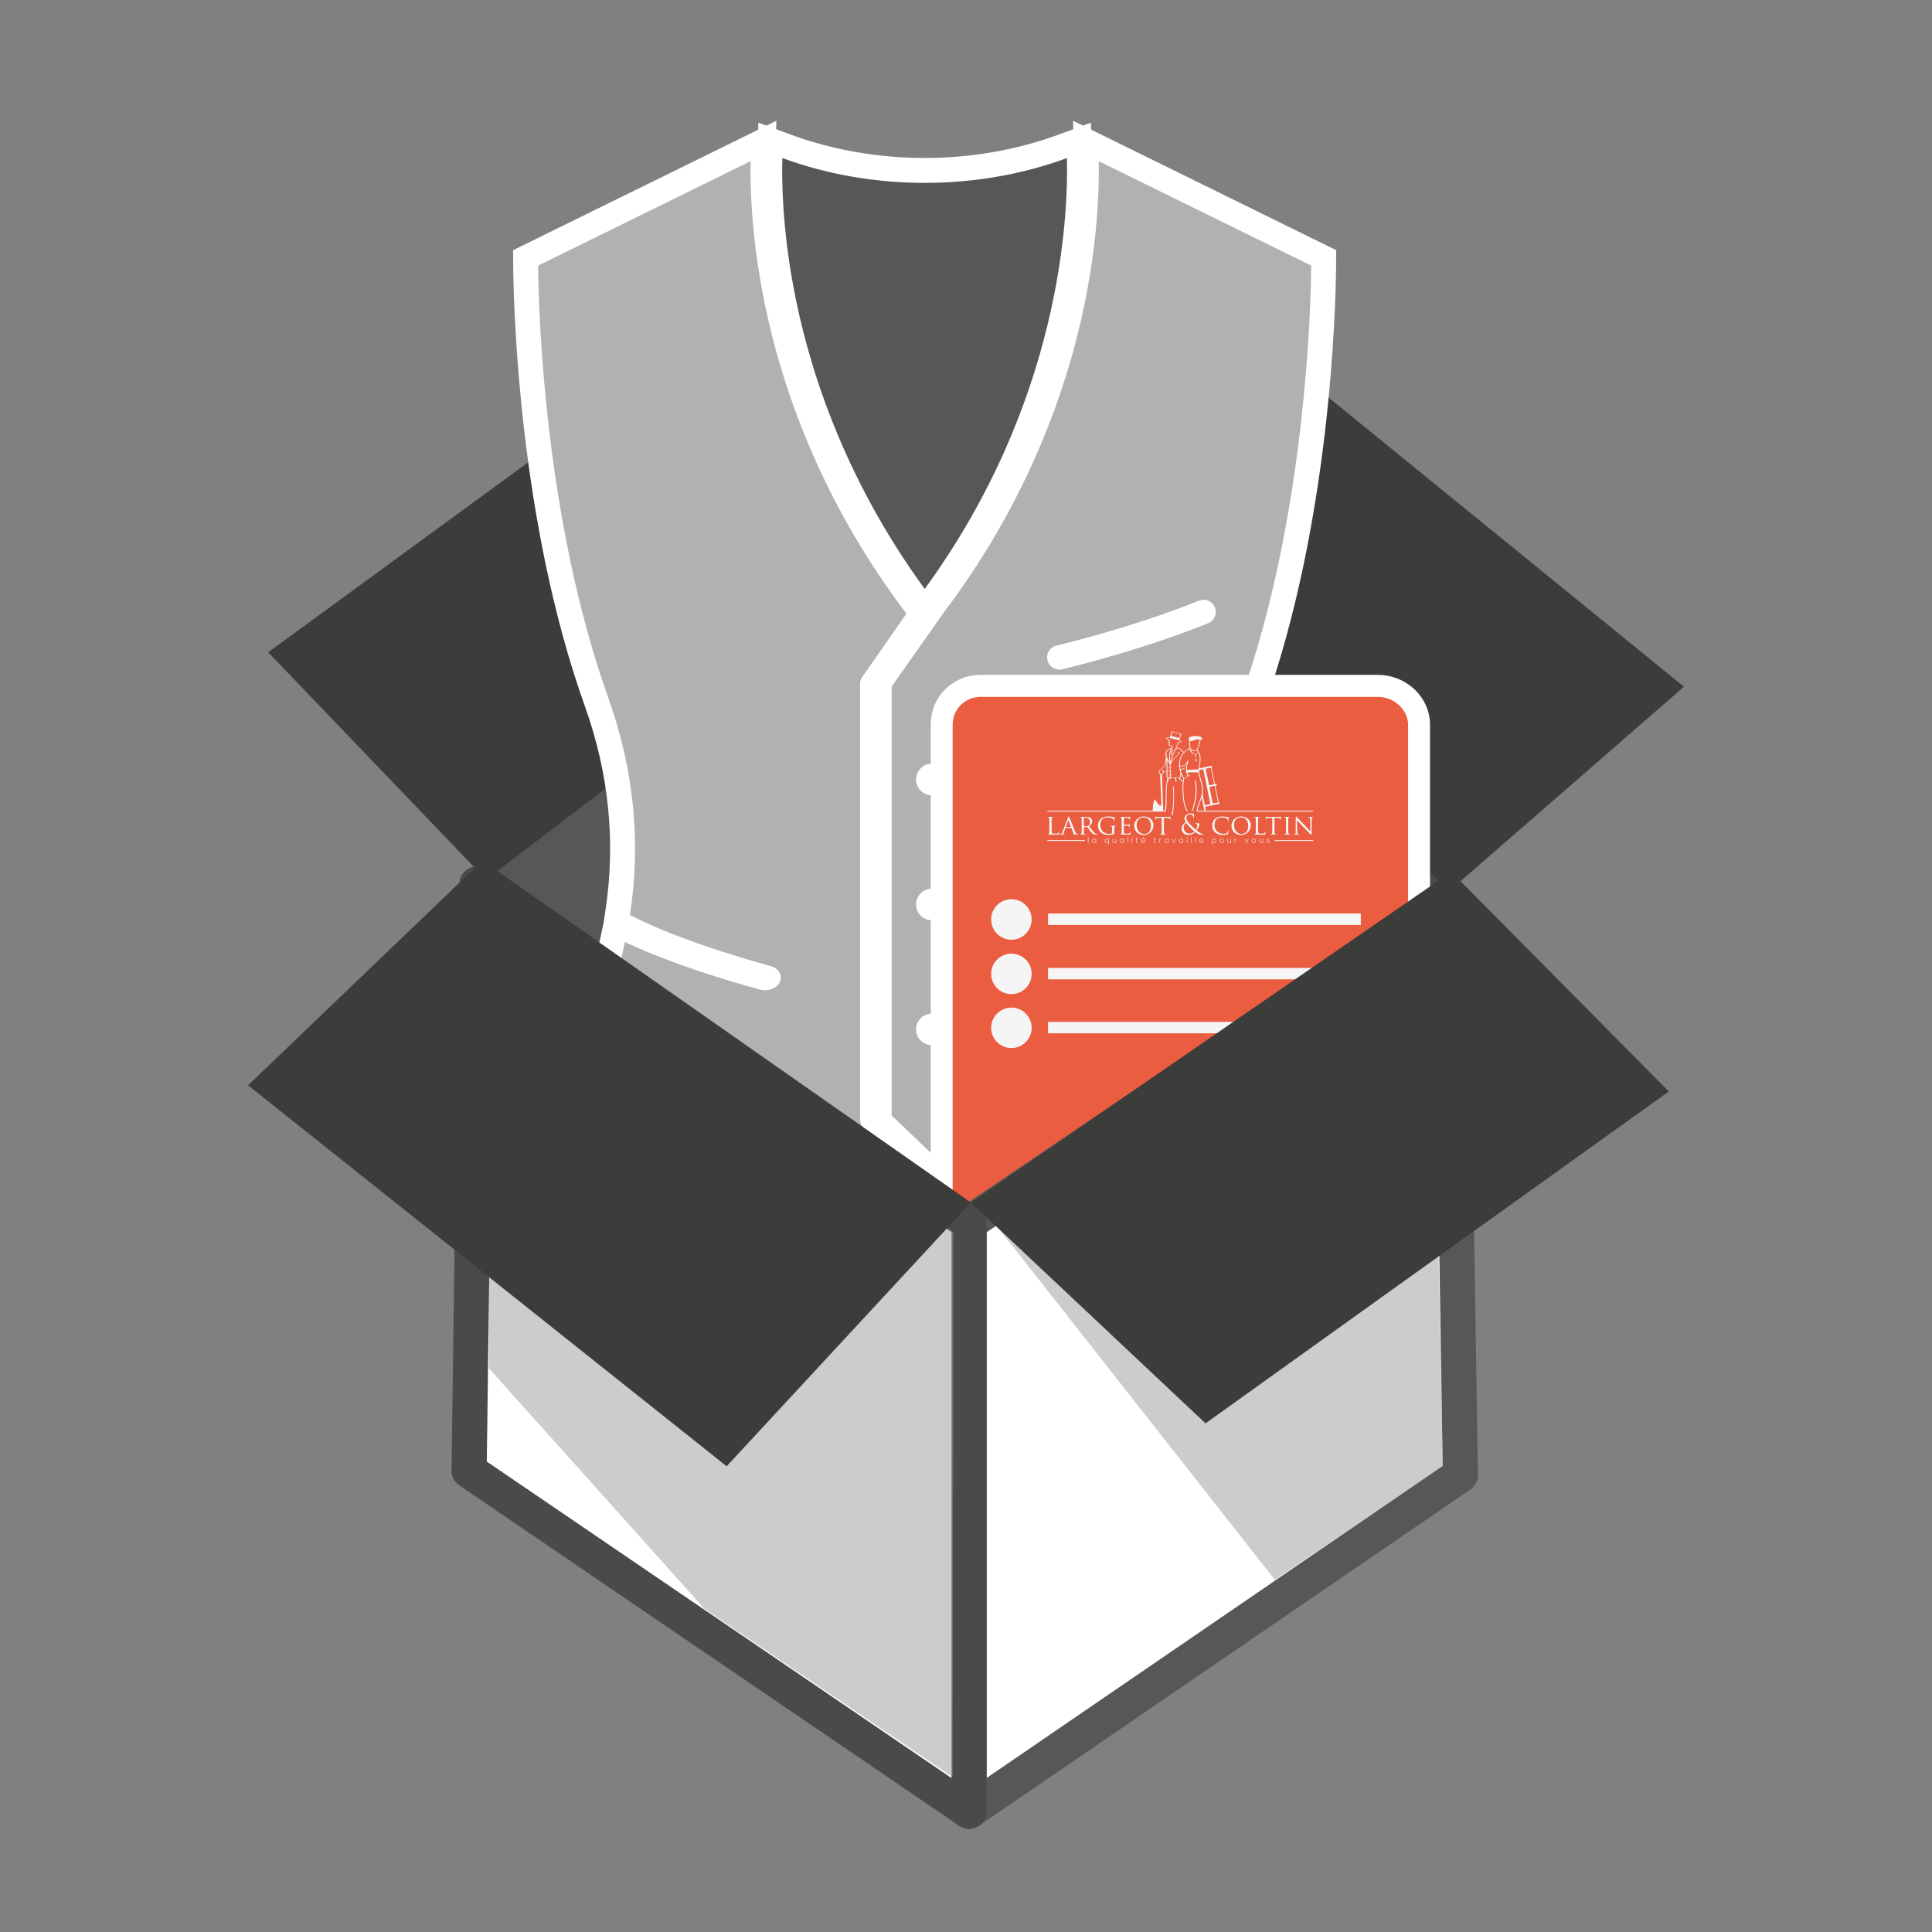
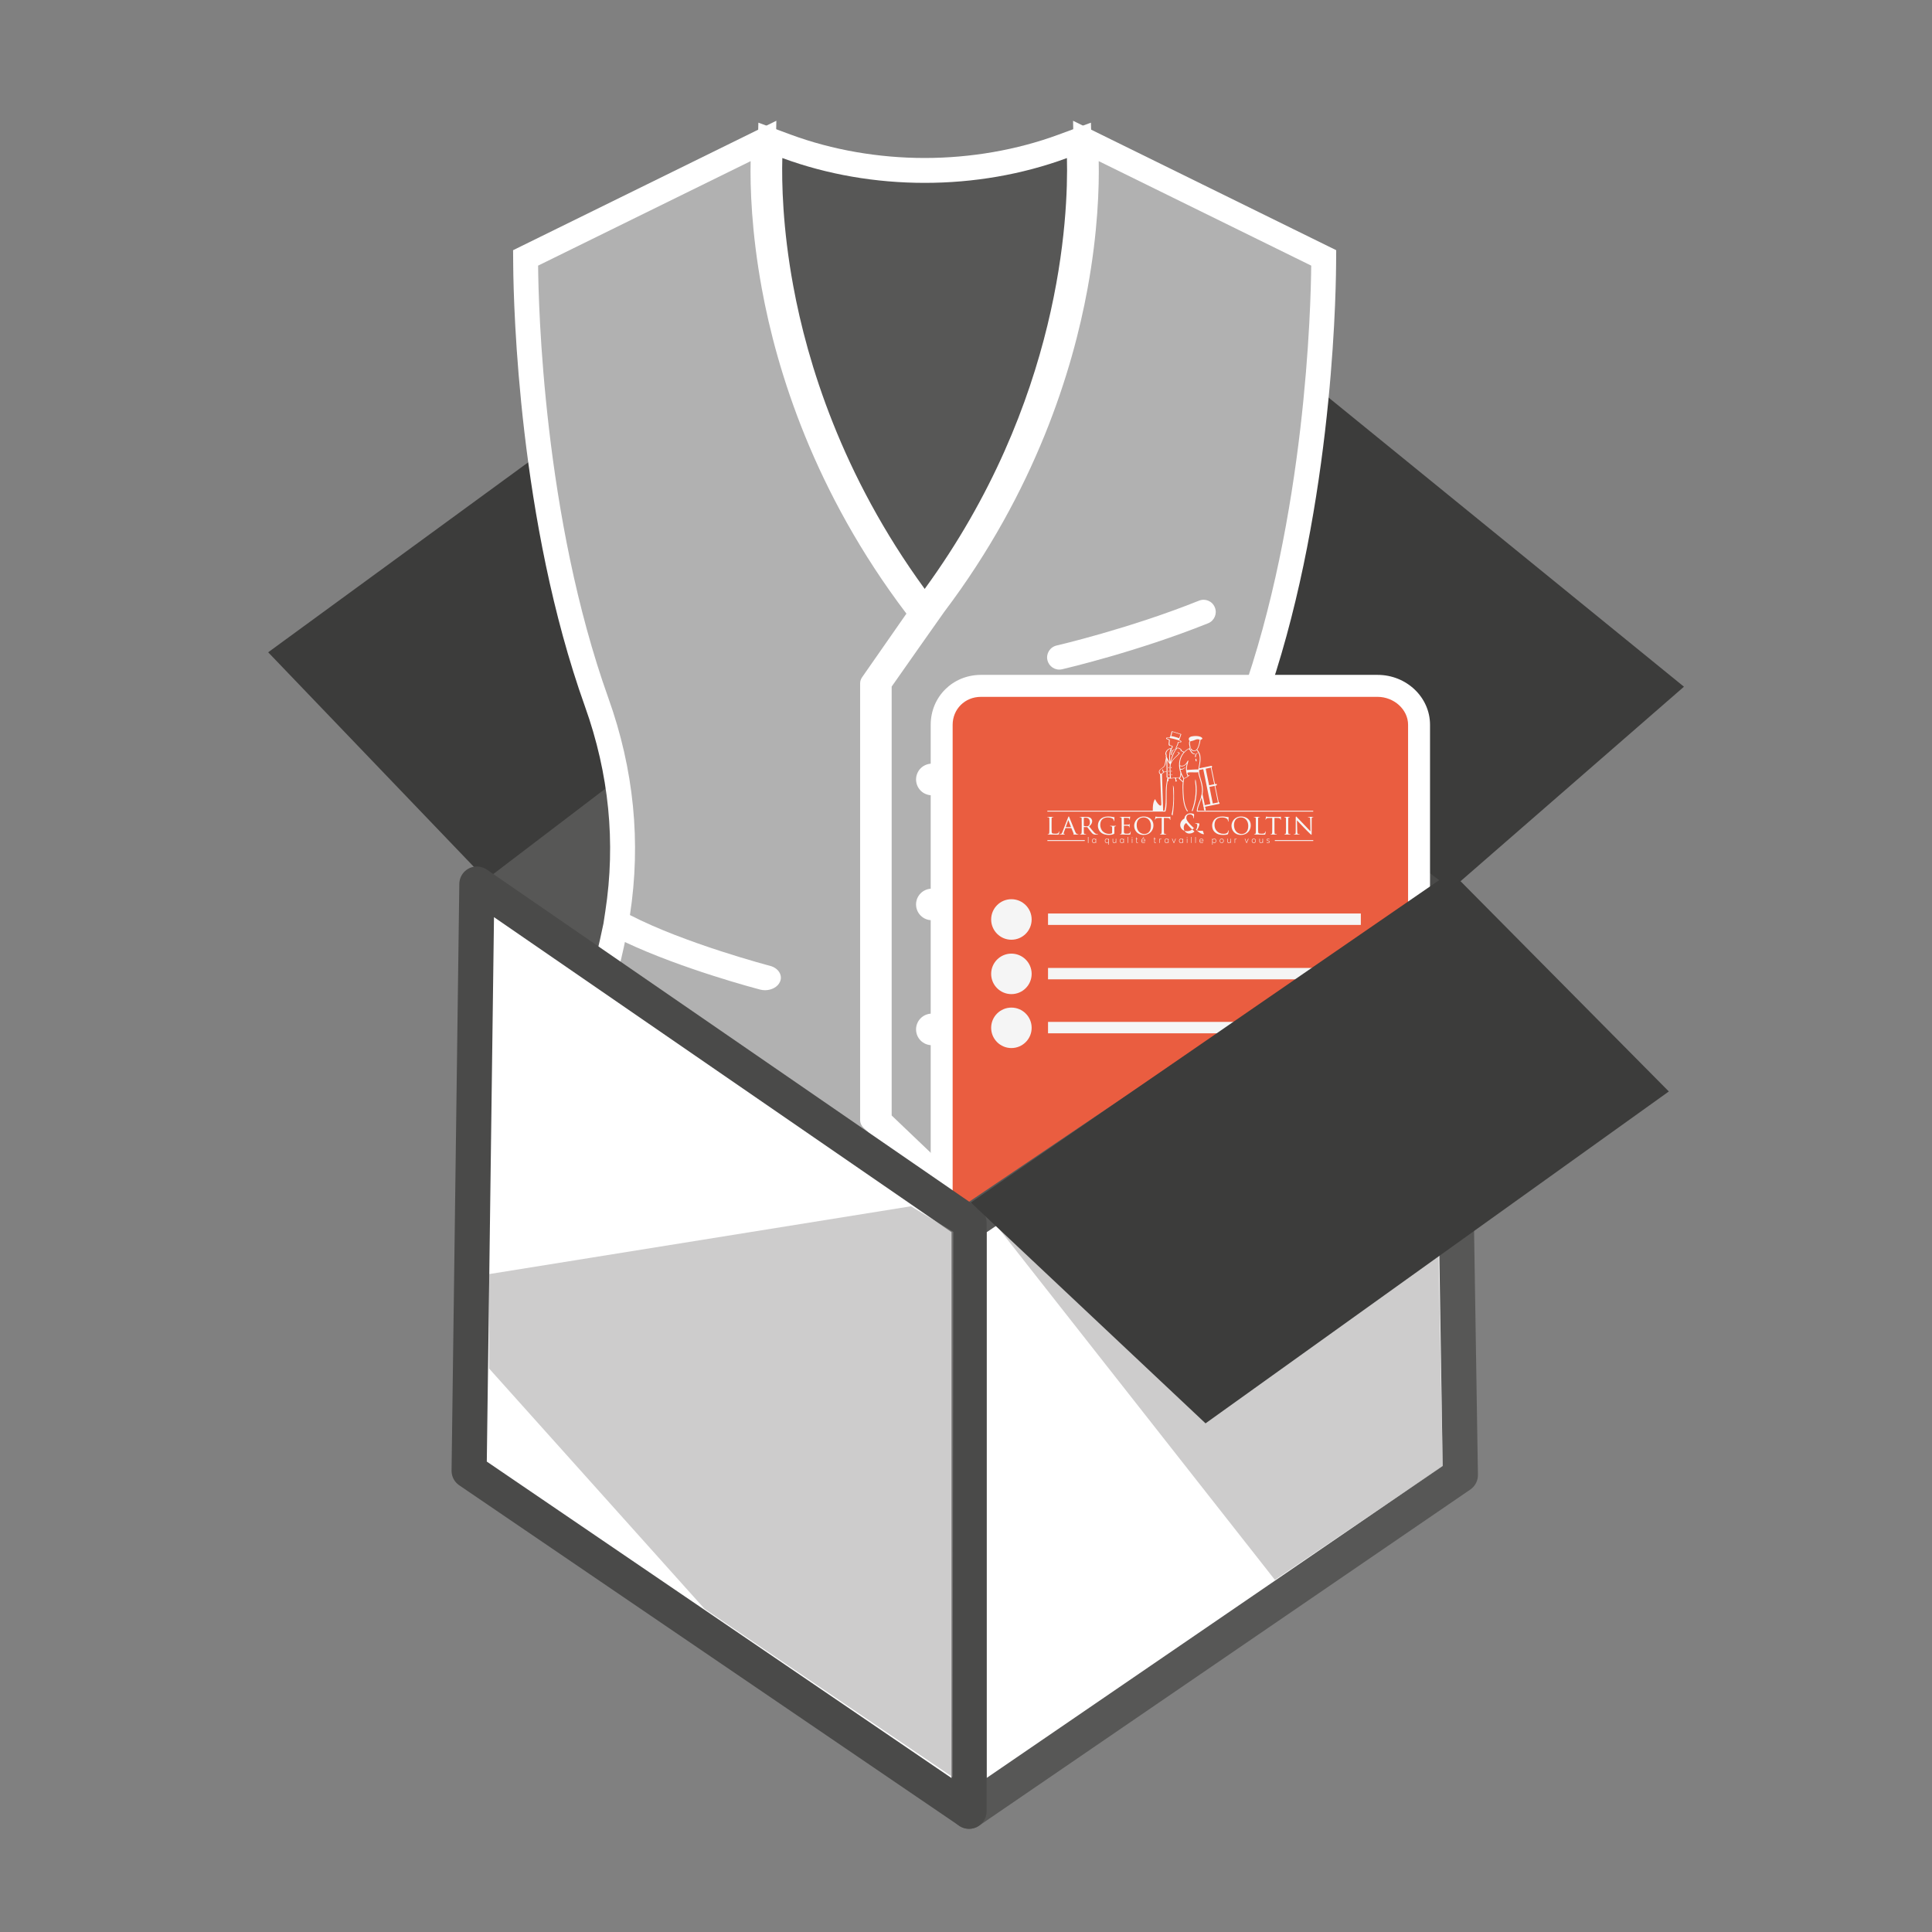
<svg xmlns="http://www.w3.org/2000/svg" version="1.1" id="Calque_1" x="0px" y="0px" width="400px" height="400px" viewBox="0 0 400 400" enable-background="new 0 0 400 400" xml:space="preserve">
  <rect x="0" y="0" width="400" height="400" fill="#808080" stroke="none" />
  <g>
    <g>
      <polygon fill="#575756" points="198.278,107.254 193.834,106.941 100.144,165.391 100.47,190.742 199.514,262.681     199.514,107.339   " />
      <polygon fill="#4A4A49" points="213.017,108.283 199.514,107.339 199.514,262.681 200.082,263.1 299.572,188.584 300.907,179.22       " />
      <polygon fill="#3C3C3B" points="100.633,182.103 55.524,135.048 158.139,60.085 198.733,107.374   " />
      <polygon fill="#3C3C3B" points="198.733,107.374 300.467,184.119 348.644,142.176 250.501,62.321   " />
    </g>
    <g>
      <path fill="#FFFFFF" d="M187.289,124.959c-17.897-24.521-25.167-48.779-28.121-64.81c-2.343-12.708-2.478-22.726-2.343-27.567    l0.191-7.185l6.737,2.488c8.555,3.156,18.132,4.824,27.688,4.824c9.556,0,19.125-1.668,27.673-4.82l6.751-2.492l0.185,7.199    c0.284,11.486-1.065,52.095-30.442,92.362l-4.16,5.708L187.289,124.959z" />
      <path fill="#575756" d="M220.897,32.725c0.305,12.125-1.271,50.568-29.448,89.203c-17.223-23.605-24.315-46.948-27.212-62.709    c-2.222-12.033-2.399-21.497-2.265-26.502C180.559,39.575,202.318,39.575,220.897,32.725z" />
      <g>
        <path fill="#FFFFFF" d="M114.641,236.37l9.584-41.858l0.717-3.314l0.383-2.528c2.187-14.205,0.767-28.468-4.21-42.39     c-13.709-38.309-14.781-82.723-14.859-91.242l-0.028-3.237L160.737,25l-0.177,8.47c-0.106,5.409,0.191,14.206,2.243,25.401     c2.953,16.165,10.379,40.566,28.965,65.066l2.265,2.981l-10.806,15.505v88.188l11.438,10.741l-25.331,24.358L114.641,236.37z" />
        <path fill="#B1B1B1" d="M178.081,231.891v-90.418c0-0.434,0.135-0.859,0.397-1.242l9.187-13.184     c-19.147-25.238-26.857-50.435-29.931-67.246c-2.166-11.82-2.435-21.106-2.322-26.438L111.41,54.995     c0.071,8.349,1.107,51.975,14.554,89.552c5.282,14.76,6.773,29.831,4.458,44.903c11.366,5.878,28.816,10.465,29.001,10.515     c1.711,0.447,2.655,1.909,2.08,3.266c-0.447,1.086-1.732,1.781-3.109,1.781c-0.333,0-0.674-0.042-1.015-0.127     c-0.731-0.192-16.13-4.246-28-9.848c-0.085,0.398-0.156,0.788-0.249,1.186l-8.59,37.471l47.928,25.707l18.721-18.004     l-8.349-7.838C178.343,233.09,178.081,232.501,178.081,231.891z" />
        <path fill="#FFFFFF" d="M179.465,233.154v-92.633l0.93-1.335c3.167-4.508,10.564-15.044,10.976-15.59     c18.402-24.365,25.778-48.646,28.717-64.726c2.044-11.132,2.35-19.963,2.243-25.408l-0.163-8.456l54.48,26.793l-0.028,3.237     c-0.071,8.506-1.122,52.862-14.845,91.242c-4.984,13.922-6.404,28.185-4.224,42.39l0.405,2.592l0.816,3.784l9.478,41.325     l-54.68,29.335L179.465,233.154z" />
        <path fill="#B1B1B1" d="M253.498,195.037c-11.87,5.602-27.269,9.655-27.993,9.848c-0.333,0.085-0.688,0.127-1.022,0.127     c-1.37,0-2.648-0.695-3.11-1.781c-0.561-1.356,0.369-2.818,2.087-3.266c0.178-0.05,17.649-4.644,29.001-10.515     c-2.314-15.072-0.823-30.144,4.458-44.903c13.439-37.577,14.483-81.203,14.554-89.552l-43.995-21.632     c0.107,5.331-0.156,14.617-2.321,26.438c-3.067,16.741-10.713,41.787-29.683,66.905c-0.397,0.525-10.862,15.441-10.862,15.441     v88.806l29.81,28.447l47.928-25.707l-8.598-37.471C253.661,195.825,253.583,195.436,253.498,195.037z M192.933,216.399     c-1.811,0-3.273-1.462-3.273-3.266c0-1.811,1.462-3.272,3.273-3.272c1.803,0,3.266,1.462,3.266,3.272     C196.198,214.938,194.736,216.399,192.933,216.399z M192.933,190.522c-1.811,0-3.273-1.455-3.273-3.272     c0-1.804,1.462-3.259,3.273-3.259c1.803,0,3.266,1.455,3.266,3.259C196.198,189.067,194.736,190.522,192.933,190.522z      M195.233,163.693c-0.604,0.611-1.448,0.959-2.3,0.959c-0.873,0-1.711-0.348-2.321-0.959c-0.604-0.61-0.952-1.448-0.952-2.314     c0-0.858,0.348-1.703,0.952-2.314c0.61-0.603,1.448-0.958,2.321-0.958c0.852,0,1.697,0.355,2.3,0.958     c0.61,0.611,0.965,1.456,0.965,2.314C196.198,162.238,195.843,163.083,195.233,163.693z M219.804,138.583     c-1.328,0.263-2.634-0.575-2.946-1.909c-0.319-1.35,0.533-2.705,1.889-3.024c0.149-0.028,15.171-3.536,29.505-9.293     c1.292-0.519,2.762,0.106,3.273,1.405c0.525,1.285-0.106,2.755-1.399,3.28c-14.709,5.899-29.611,9.378-30.243,9.527     C219.86,138.576,219.832,138.576,219.804,138.583z" />
      </g>
    </g>
    <g>
      <path fill="#FFFFFF" d="M296.072,150.063c0-5.7-4.87-10.336-10.854-10.336h-82.126c-5.836,0-10.4,4.543-10.4,10.336v114.464    c0,5.793,4.564,10.33,10.4,10.33h47.247l1.902-0.143l2.797-2.513l0.007-0.916c0.888,0.482,1.882,0.767,2.925,0.767    c1.328,0,3.365-0.426,5.58-2.449l25.778-23.627c3.749-3.422,3.046-6.673,2.563-7.908c-0.042-0.121-0.114-0.263-0.178-0.405h4.359    V150.063z" />
      <path fill="#EA5D40" d="M285.218,144.277h-82.126c-3.365,0-5.857,2.591-5.857,5.785v114.464c0,3.194,2.492,5.786,5.857,5.786    h47.247l0.156-0.143l0.064-26.644c0.028-5.736,4.714-10.4,10.443-10.4l30.527-0.007v-83.057    C291.529,146.868,288.576,144.277,285.218,144.277z" />
      <g>
        <path fill="#F5F5F5" d="M217.042,169.203c0.17,0.035,0.199,0.106,0.213,0.276c0.007,0.156,0.007,0.291,0.007,1.051v0.859     c0,0.469,0,0.852-0.028,1.051c-0.021,0.142-0.036,0.234-0.128,0.255c-0.05,0.015-0.106,0.021-0.156,0.021     c-0.036,0-0.042,0.028-0.042,0.05s0.028,0.036,0.078,0.036c0.085,0,0.191-0.008,0.291-0.015c0.106-0.007,0.185-0.007,0.213-0.007     c0.142,0,0.319,0.007,0.547,0.014c0.234,0.015,0.518,0.021,0.873,0.021c0.277,0,0.291-0.021,0.319-0.135     c0.05-0.149,0.078-0.434,0.078-0.482c0-0.058-0.007-0.078-0.028-0.078c-0.035,0-0.057,0.028-0.057,0.063     c-0.014,0.1-0.057,0.199-0.121,0.27c-0.121,0.149-0.341,0.156-0.604,0.156c-0.397,0-0.596-0.035-0.674-0.12     c-0.092-0.086-0.1-0.377-0.1-1.094v-0.866c0-0.76,0-0.895,0.007-1.051c0.007-0.17,0.028-0.241,0.185-0.276     c0.057,0,0.135-0.015,0.163-0.015c0.021,0,0.042-0.014,0.042-0.035c0-0.028-0.028-0.028-0.078-0.028c-0.156,0-0.532,0-0.554,0     c-0.028,0-0.348,0-0.575,0c-0.057,0-0.085,0-0.085,0.028c0,0.021,0.028,0.05,0.042,0.05     C216.914,169.203,217.007,169.203,217.042,169.203z" />
        <path fill="#F5F5F5" d="M222.232,172.717c-0.021,0.015-0.029,0.015-0.029,0.036c0,0.028,0.078,0.028,0.171,0.035     c0.354,0.015,0.724,0.015,0.802,0.015c0.057,0,0.114-0.015,0.114-0.036c0-0.035-0.042-0.05-0.064-0.05     c-0.05,0-0.128,0-0.199-0.021c-0.106-0.042-0.249-0.099-0.433-0.539c-0.305-0.731-1.114-2.747-1.207-2.953     c-0.049-0.106-0.063-0.178-0.113-0.178c-0.042,0-0.057,0.035-0.128,0.191l-1.186,3.046c-0.1,0.248-0.199,0.419-0.419,0.447     c-0.042,0.007-0.121,0.007-0.149,0.007s-0.05,0.021-0.05,0.05c0,0.021,0.036,0.036,0.092,0.036c0.213,0,0.461-0.021,0.511-0.021     c0.064,0,0.333,0.021,0.461,0.021c0.042,0,0.071-0.015,0.071-0.036c0-0.028-0.014-0.05-0.049-0.05h-0.05     c-0.085,0-0.17-0.028-0.17-0.12c0-0.093,0.028-0.213,0.071-0.334l0.291-0.781c0.007-0.028,0.028-0.035,0.05-0.035h1.165     c0.021,0,0.028,0.007,0.042,0.021l0.454,1.129C222.317,172.675,222.26,172.71,222.232,172.717z M221.707,171.24h-1.022     c-0.014,0-0.021-0.007-0.014-0.035l0.469-1.328c0.028-0.078,0.057-0.078,0.092,0l0.497,1.328     C221.728,171.233,221.728,171.24,221.707,171.24z" />
        <path fill="#F5F5F5" d="M227.293,172.717c-0.028,0-0.078,0-0.177-0.014c-0.128-0.015-0.291-0.057-0.568-0.334     c-0.284-0.306-0.639-0.745-1.051-1.264c0.468-0.397,0.625-0.745,0.625-1.107c0-0.341-0.234-0.575-0.355-0.667     c-0.255-0.185-0.61-0.206-0.937-0.206c-0.156,0-0.582,0-0.632,0c-0.028,0-0.369,0-0.589,0c-0.064,0-0.085,0-0.085,0.028     c0,0.021,0.021,0.05,0.036,0.05c0.049,0,0.142,0,0.17,0c0.171,0.035,0.206,0.106,0.213,0.276     c0.014,0.156,0.014,0.291,0.014,1.051v0.859c0,0.469,0,0.852-0.028,1.051c-0.028,0.142-0.043,0.234-0.135,0.255     c-0.049,0.015-0.106,0.021-0.156,0.021c-0.029,0-0.043,0.028-0.043,0.05s0.028,0.036,0.085,0.036c0.149,0,0.49-0.021,0.497-0.021     c0.021,0,0.341,0.021,0.618,0.021c0.057,0,0.078-0.021,0.078-0.036c0-0.021,0-0.05-0.035-0.05c-0.05,0-0.156-0.007-0.228-0.021     c-0.156-0.021-0.185-0.113-0.199-0.255c-0.021-0.199-0.021-0.582-0.021-1.051v-0.106c0-0.036,0.014-0.05,0.028-0.05l0.646,0.014     c0.036,0,0.042,0.008,0.071,0.036c0.106,0.128,0.327,0.439,0.54,0.703c0.291,0.369,0.476,0.61,0.689,0.717     c0.127,0.07,0.255,0.1,0.54,0.1h0.319c0.085,0,0.114-0.015,0.114-0.036S227.322,172.717,227.293,172.717z M225.355,170.984     c-0.114,0.086-0.255,0.093-0.376,0.093c-0.228,0-0.483-0.035-0.561-0.071c-0.014-0.021-0.028-0.035-0.028-0.063v-1.569     c0-0.028,0.014-0.042,0.035-0.057c0.057-0.007,0.213-0.028,0.362-0.028c0.54,0,0.866,0.354,0.866,0.966     C225.654,170.623,225.533,170.878,225.355,170.984z" />
        <path fill="#F5F5F5" d="M230.645,172.653c0.064-0.043,0.071-0.043,0.071-0.27v-0.547c0-0.199,0-0.341,0-0.497     c0.014-0.178,0.05-0.248,0.192-0.27c0.064-0.015,0.092-0.015,0.128-0.015c0.014,0,0.042-0.021,0.042-0.042     c0-0.029-0.028-0.043-0.085-0.043c-0.156,0-0.468,0.014-0.49,0.014c-0.028,0-0.369-0.014-0.596-0.014     c-0.057,0-0.078,0.014-0.078,0.043c0,0.021,0.021,0.042,0.036,0.042c0.042,0,0.135,0.007,0.17,0.015     c0.213,0.035,0.22,0.092,0.22,0.489v0.845c0,0.086-0.035,0.114-0.099,0.149c-0.135,0.071-0.369,0.093-0.547,0.093     c-0.468,0-0.887-0.143-1.292-0.512c-0.177-0.163-0.525-0.667-0.525-1.349c0-0.568,0.199-1.001,0.49-1.222     c0.391-0.298,0.753-0.319,1.058-0.319c0.653,0,1.037,0.199,1.164,0.377c0.078,0.113,0.106,0.255,0.114,0.319     c0,0.05,0.007,0.078,0.036,0.078c0.035,0,0.057-0.021,0.057-0.1c0-0.49,0.028-0.625,0.028-0.695c0-0.021-0.007-0.043-0.064-0.043     c-0.128,0-0.305-0.028-0.405-0.057c-0.099-0.015-0.447-0.078-0.781-0.078c-0.376,0-0.88,0.042-1.334,0.313     c-0.447,0.27-0.845,0.823-0.845,1.597c0,0.604,0.291,1.129,0.604,1.385c0.561,0.482,1.278,0.525,1.661,0.525     C229.864,172.866,230.325,172.816,230.645,172.653z" />
        <path fill="#F5F5F5" d="M234.081,172.142c-0.028,0-0.042,0.015-0.057,0.078c-0.028,0.192-0.1,0.277-0.227,0.334     c-0.135,0.057-0.376,0.057-0.504,0.057c-0.497,0-0.589-0.063-0.604-0.391c-0.007-0.099,0-0.667,0-0.83v-0.405     c0-0.021,0.007-0.035,0.036-0.035c0.085,0,0.625,0,0.76,0.021c0.199,0.014,0.241,0.078,0.263,0.149     c0.021,0.057,0.021,0.113,0.021,0.163c0,0.021,0.014,0.042,0.029,0.042c0.042,0,0.049-0.05,0.049-0.092     c0-0.035,0.014-0.22,0.029-0.313c0.007-0.163,0.035-0.248,0.035-0.276c0-0.021-0.014-0.036-0.028-0.036     c-0.021,0-0.036,0.028-0.071,0.064c-0.057,0.049-0.128,0.057-0.249,0.07c-0.121,0.008-0.781,0.008-0.845,0.008     c-0.029,0-0.029-0.015-0.029-0.05v-1.328c0-0.028,0.007-0.05,0.029-0.05c0.057,0,0.646,0.008,0.724,0.021     c0.284,0.028,0.326,0.064,0.369,0.149c0.021,0.057,0.028,0.135,0.028,0.163c0,0.043,0.007,0.071,0.036,0.071     c0.021,0,0.042-0.028,0.049-0.057c0.007-0.05,0.021-0.271,0.029-0.32c0.007-0.135,0.035-0.198,0.035-0.227s0-0.05-0.021-0.05     c-0.021,0-0.042,0.021-0.071,0.021c-0.036,0.014-0.128,0.028-0.22,0.028c-0.121,0.014-1.171,0-1.207,0c-0.029,0-0.355,0-0.589,0     c-0.057,0-0.078,0-0.078,0.028c0,0.021,0.021,0.05,0.042,0.05c0.05,0,0.128,0,0.17,0c0.164,0.035,0.192,0.106,0.206,0.276     c0.014,0.156,0.014,0.291,0.014,1.051v0.859c0,0.469,0,0.852-0.028,1.051c-0.028,0.142-0.036,0.241-0.135,0.255     c-0.049,0.008-0.113,0.021-0.156,0.021c-0.021,0-0.036,0.028-0.036,0.05s0.021,0.036,0.078,0.036     c0.078,0,0.199-0.008,0.291-0.015c0.114-0.007,0.206-0.007,0.22-0.007c0.071,0,0.206,0,0.418,0.014     c0.199,0.008,0.49,0.021,0.88,0.021c0.185,0,0.242,0,0.27-0.128c0.028-0.106,0.071-0.44,0.071-0.469     C234.109,172.185,234.109,172.142,234.081,172.142z" />
        <path fill="#F5F5F5" d="M236.814,169.047c-1.392,0-1.995,1.121-1.995,1.902c0,0.881,0.589,1.917,1.967,1.917     c1.214,0,2.023-0.895,2.023-1.988C238.809,169.742,237.943,169.047,236.814,169.047z M236.935,172.667     c-0.916,0-1.597-0.71-1.597-1.846c0-1.058,0.603-1.583,1.448-1.583c0.795,0,1.505,0.604,1.505,1.775     C238.291,172.419,237.375,172.667,236.935,172.667z" />
        <path fill="#F5F5F5" d="M242.302,169.089c-0.028,0-0.078,0.008-0.149,0.021c-0.078,0.015-0.192,0.015-0.362,0.015h-1.903     c-0.057,0-0.248,0-0.397-0.015c-0.127-0.021-0.185-0.063-0.22-0.063c-0.015,0-0.043,0.063-0.05,0.092     c-0.014,0.043-0.106,0.483-0.106,0.533c0,0.028,0.021,0.035,0.035,0.035c0.021,0,0.036-0.007,0.05-0.05     c0.021-0.028,0.021-0.063,0.078-0.149c0.078-0.113,0.199-0.148,0.511-0.156l0.731-0.007v2.045c0,0.469,0,0.852-0.028,1.051     c-0.014,0.142-0.042,0.241-0.149,0.263c-0.05,0.014-0.106,0.021-0.149,0.021c-0.028,0-0.036,0.021-0.036,0.042     s0.021,0.036,0.078,0.036c0.149,0,0.497-0.021,0.518-0.021c0.028,0,0.355,0.021,0.632,0.021c0.05,0,0.078-0.021,0.078-0.036     c0-0.021-0.007-0.05-0.042-0.05c-0.05,0-0.163-0.007-0.227-0.021c-0.156-0.021-0.178-0.113-0.199-0.255     c-0.021-0.199-0.021-0.582-0.021-1.051v-2.045l0.625,0.007c0.49,0.015,0.597,0.121,0.611,0.271v0.05     c0.014,0.07,0.021,0.092,0.05,0.092s0.042-0.028,0.042-0.063c0-0.058,0.014-0.412,0.014-0.562     C242.316,169.11,242.316,169.089,242.302,169.089z" />
-         <path fill="#F5F5F5" d="M249.224,172.717c-0.206,0-0.497-0.106-0.682-0.22c-0.163-0.093-0.412-0.249-0.795-0.568     c0.249-0.305,0.575-0.887,0.575-1.349c0-0.057-0.021-0.1-0.107-0.113c-0.326-0.036-0.554-0.043-0.688-0.043     c-0.05,0-0.092,0.015-0.092,0.043s0.036,0.042,0.071,0.042c0.085,0,0.206,0.015,0.284,0.086c0.085,0.092,0.1,0.198,0.1,0.283     c0,0.349-0.128,0.731-0.284,0.952c-0.185-0.156-0.895-0.816-1.086-1.03c-0.596-0.646-0.901-1.015-0.901-1.462     c0-0.54,0.376-0.746,0.724-0.746c0.255,0,0.447,0.114,0.575,0.249c0.142,0.149,0.177,0.334,0.177,0.482     c0,0.086,0,0.114,0.036,0.114c0.021,0,0.036-0.015,0.057-0.1c0.014-0.093,0.036-0.49,0.036-0.668     c0-0.063-0.007-0.092-0.071-0.135c-0.156-0.085-0.404-0.142-0.688-0.142c-0.774,0-1.235,0.597-1.235,1.051     c0,0.256,0.071,0.497,0.284,0.795c-0.455,0.263-0.88,0.71-0.88,1.377c0,0.497,0.391,1.265,1.384,1.265     c0.859,0,1.307-0.483,1.441-0.618c0.632,0.504,0.767,0.54,1.192,0.54h0.561c0.05,0,0.092-0.021,0.092-0.036     C249.302,172.725,249.273,172.717,249.224,172.717z M246.228,172.575c-0.646,0-1.15-0.512-1.15-1.229     c0-0.454,0.22-0.767,0.511-0.958c0.163,0.234,0.525,0.639,0.682,0.795c0.142,0.163,0.71,0.71,1.029,0.973     C247.108,172.355,246.753,172.575,246.228,172.575z" />
+         <path fill="#F5F5F5" d="M249.224,172.717c-0.206,0-0.497-0.106-0.682-0.22c-0.163-0.093-0.412-0.249-0.795-0.568     c0.249-0.305,0.575-0.887,0.575-1.349c0-0.057-0.021-0.1-0.107-0.113c-0.326-0.036-0.554-0.043-0.688-0.043     c-0.05,0-0.092,0.015-0.092,0.043s0.036,0.042,0.071,0.042c0.085,0,0.206,0.015,0.284,0.086c0.085,0.092,0.1,0.198,0.1,0.283     c0,0.349-0.128,0.731-0.284,0.952c-0.185-0.156-0.895-0.816-1.086-1.03c-0.596-0.646-0.901-1.015-0.901-1.462     c0-0.54,0.376-0.746,0.724-0.746c0.255,0,0.447,0.114,0.575,0.249c0.142,0.149,0.177,0.334,0.177,0.482     c0,0.086,0,0.114,0.036,0.114c0.021,0,0.036-0.015,0.057-0.1c0.014-0.093,0.036-0.49,0.036-0.668     c0-0.063-0.007-0.092-0.071-0.135c-0.156-0.085-0.404-0.142-0.688-0.142c-0.774,0-1.235,0.597-1.235,1.051     c-0.455,0.263-0.88,0.71-0.88,1.377c0,0.497,0.391,1.265,1.384,1.265     c0.859,0,1.307-0.483,1.441-0.618c0.632,0.504,0.767,0.54,1.192,0.54h0.561c0.05,0,0.092-0.021,0.092-0.036     C249.302,172.725,249.273,172.717,249.224,172.717z M246.228,172.575c-0.646,0-1.15-0.512-1.15-1.229     c0-0.454,0.22-0.767,0.511-0.958c0.163,0.234,0.525,0.639,0.682,0.795c0.142,0.163,0.71,0.71,1.029,0.973     C247.108,172.355,246.753,172.575,246.228,172.575z" />
        <path fill="#F5F5F5" d="M251.574,172.341c0.39,0.348,0.909,0.525,1.661,0.525c0.327,0,0.703-0.028,0.909-0.113     c0.085-0.036,0.1-0.05,0.128-0.143c0.05-0.163,0.121-0.582,0.121-0.624c0-0.029-0.021-0.064-0.042-0.064     c-0.043,0-0.05,0.015-0.057,0.064c-0.021,0.092-0.085,0.305-0.191,0.411c-0.199,0.199-0.455,0.228-0.838,0.228     c-1.072,0-1.81-0.824-1.81-1.768c0-0.483,0.078-0.924,0.447-1.264c0.185-0.171,0.49-0.349,1.143-0.349     c0.44,0,0.81,0.128,0.987,0.277c0.128,0.1,0.213,0.291,0.213,0.482c0,0.071,0,0.1,0.042,0.1c0.021,0,0.042-0.021,0.057-0.1     c0.007-0.063,0.007-0.333,0.007-0.497c0.021-0.177,0.021-0.234,0.021-0.27s0-0.057-0.064-0.057     c-0.163-0.007-0.326-0.043-0.511-0.071c-0.249-0.042-0.533-0.063-0.739-0.063c-0.767,0-1.228,0.234-1.533,0.532     c-0.447,0.426-0.561,0.994-0.561,1.327C250.963,171.361,251.077,171.922,251.574,172.341z" />
        <path fill="#F5F5F5" d="M256.962,169.047c-1.384,0-1.995,1.121-1.995,1.902c0,0.881,0.589,1.917,1.967,1.917     c1.214,0,2.023-0.895,2.023-1.988C258.957,169.742,258.091,169.047,256.962,169.047z M257.076,172.667     c-0.909,0-1.59-0.71-1.59-1.846c0-1.058,0.604-1.583,1.448-1.583c0.795,0,1.505,0.604,1.505,1.775     C258.438,172.419,257.53,172.667,257.076,172.667z" />
        <path fill="#F5F5F5" d="M262.017,172.121c-0.021,0-0.042,0.028-0.05,0.063c-0.014,0.1-0.057,0.199-0.113,0.27     c-0.128,0.149-0.348,0.156-0.61,0.156c-0.398,0-0.589-0.035-0.667-0.12c-0.092-0.086-0.106-0.377-0.106-1.094v-0.866     c0-0.76,0-0.895,0.007-1.051c0.007-0.17,0.036-0.241,0.185-0.276c0.057,0,0.135-0.015,0.17-0.015     c0.014,0,0.043-0.014,0.043-0.035c0-0.028-0.029-0.028-0.085-0.028c-0.156,0-0.525,0-0.554,0s-0.341,0-0.575,0     c-0.05,0-0.085,0-0.085,0.028c0,0.021,0.035,0.05,0.049,0.05c0.043,0,0.128,0,0.17,0c0.164,0.035,0.192,0.106,0.199,0.276     c0.021,0.156,0.021,0.291,0.021,1.051v0.859c0,0.469,0,0.852-0.028,1.051c-0.028,0.142-0.036,0.234-0.135,0.255     c-0.043,0.015-0.114,0.021-0.156,0.021c-0.028,0-0.036,0.028-0.036,0.05s0.028,0.036,0.071,0.036     c0.085,0,0.191-0.008,0.298-0.015c0.1-0.007,0.178-0.007,0.206-0.007c0.149,0,0.319,0.007,0.546,0.014     c0.234,0.015,0.511,0.021,0.88,0.021c0.263,0,0.284-0.021,0.32-0.135c0.035-0.149,0.071-0.434,0.071-0.482     C262.052,172.142,262.045,172.121,262.017,172.121z" />
        <path fill="#F5F5F5" d="M264.345,172.767c0-0.021,0-0.05-0.042-0.05s-0.156-0.007-0.22-0.021     c-0.156-0.021-0.185-0.113-0.199-0.255c-0.021-0.199-0.021-0.582-0.021-1.051v-2.045l0.625,0.007     c0.49,0.015,0.589,0.121,0.61,0.271l0.007,0.05c0,0.07,0.014,0.092,0.036,0.092c0.021,0,0.05-0.028,0.05-0.063     c0-0.058,0.014-0.412,0.014-0.562c0-0.028,0-0.05-0.014-0.05c-0.029,0-0.078,0.008-0.156,0.021     c-0.071,0.015-0.192,0.015-0.355,0.015h-1.903c-0.057,0-0.249,0-0.397-0.015c-0.135-0.021-0.192-0.063-0.22-0.063     c-0.021,0-0.05,0.063-0.05,0.092c-0.014,0.043-0.106,0.483-0.106,0.533c0,0.028,0.014,0.035,0.028,0.035     c0.029,0,0.043-0.007,0.05-0.05c0.021-0.028,0.028-0.063,0.085-0.149c0.071-0.113,0.199-0.148,0.511-0.156l0.725-0.007v2.045     c0,0.469,0,0.852-0.021,1.051c-0.021,0.142-0.05,0.241-0.149,0.263c-0.043,0.014-0.107,0.021-0.149,0.021     c-0.028,0-0.042,0.021-0.042,0.042s0.028,0.036,0.085,0.036c0.142,0,0.49-0.021,0.519-0.021s0.348,0.021,0.625,0.021     C264.324,172.803,264.345,172.781,264.345,172.767z" />
        <path fill="#F5F5F5" d="M266.227,172.44c-0.021,0.142-0.035,0.234-0.135,0.255c-0.042,0.015-0.106,0.021-0.149,0.021     c-0.036,0-0.036,0.028-0.036,0.05s0.021,0.036,0.071,0.036c0.156,0,0.476-0.021,0.504-0.021c0.014,0,0.348,0.021,0.625,0.021     c0.057,0,0.085-0.021,0.085-0.036c0-0.021-0.014-0.05-0.043-0.05c-0.049,0-0.149-0.007-0.227-0.021     c-0.156-0.021-0.17-0.113-0.185-0.255c-0.028-0.199-0.028-0.582-0.028-1.051v-0.859c0-0.76,0-0.895,0.014-1.051     c0.007-0.17,0.036-0.241,0.17-0.276c0.064,0,0.092,0,0.121,0c0.021,0,0.05-0.028,0.05-0.05c0-0.028-0.028-0.028-0.085-0.028     c-0.149,0-0.483,0-0.497,0c-0.028,0-0.348,0-0.511,0c-0.064,0-0.085,0-0.085,0.028c0,0.021,0.021,0.05,0.043,0.05     c0.035,0,0.092,0,0.149,0.014c0.114,0.021,0.156,0.093,0.163,0.263c0.014,0.156,0.014,0.291,0.014,1.051v0.859     C266.255,171.858,266.248,172.241,266.227,172.44z" />
        <path fill="#F5F5F5" d="M271.835,169.125c-0.206,0-0.369,0-0.426,0s-0.298,0-0.532,0c-0.05,0-0.092,0-0.092,0.028     c0,0.021,0,0.05,0.042,0.05c0.036,0,0.149,0,0.241,0.021c0.156,0.021,0.185,0.135,0.192,0.447l0.05,2.441     c-0.149-0.156-0.689-0.738-1.193-1.256c-0.774-0.803-1.505-1.576-1.59-1.654c-0.042-0.057-0.135-0.156-0.192-0.156     c-0.035,0-0.071,0.05-0.071,0.248v2.79c0,0.447-0.014,0.568-0.142,0.61c-0.078,0.021-0.17,0.021-0.206,0.021     c-0.021,0-0.042,0.021-0.042,0.05s0.028,0.036,0.078,0.036c0.242,0,0.447-0.021,0.49-0.021c0.049,0,0.249,0.021,0.532,0.021     c0.057,0,0.092-0.015,0.092-0.036c0-0.028-0.014-0.05-0.036-0.05c-0.049,0-0.163,0-0.255-0.021     c-0.142-0.042-0.185-0.163-0.192-0.561l-0.064-2.293c0.156,0.17,0.725,0.767,1.313,1.377c0.533,0.562,1.257,1.271,1.307,1.313     c0.277,0.263,0.333,0.306,0.383,0.306c0.028,0,0.042-0.028,0.042-0.355l0.007-2.847c0-0.291,0.015-0.391,0.185-0.433     c0.049,0,0.092,0,0.113,0c0.042,0,0.057-0.028,0.057-0.05C271.928,169.125,271.892,169.125,271.835,169.125z" />
        <rect x="216.851" y="173.938" fill="#F5F5F5" width="7.738" height="0.177" />
        <rect x="263.94" y="173.938" fill="#F5F5F5" width="7.958" height="0.177" />
        <rect x="225.249" y="173.285" fill="#F5F5F5" width="0.1" height="1.242" />
        <path fill="#F5F5F5" d="M226.839,173.817c-0.036-0.063-0.078-0.106-0.135-0.142c-0.064-0.036-0.128-0.05-0.206-0.05     c-0.114,0-0.213,0.042-0.291,0.128c-0.078,0.085-0.114,0.198-0.114,0.326c0,0.142,0.036,0.248,0.114,0.341     c0.078,0.078,0.177,0.128,0.291,0.128c0.078,0,0.142-0.021,0.206-0.05c0.057-0.043,0.099-0.085,0.135-0.149v0.178h0.099v-0.888     h-0.099V173.817z M226.754,174.35c-0.063,0.071-0.142,0.106-0.234,0.106c-0.099,0-0.177-0.035-0.241-0.106     c-0.057-0.063-0.085-0.156-0.085-0.27c0-0.106,0.028-0.191,0.085-0.263c0.064-0.071,0.142-0.1,0.241-0.1     c0.093,0,0.171,0.028,0.234,0.1c0.064,0.071,0.092,0.156,0.092,0.263C226.846,174.193,226.818,174.286,226.754,174.35z" />
        <path fill="#F5F5F5" d="M229.487,173.817c-0.028-0.063-0.078-0.106-0.142-0.142c-0.057-0.036-0.121-0.05-0.191-0.05     c-0.121,0-0.213,0.042-0.291,0.128c-0.078,0.085-0.114,0.198-0.114,0.326c0,0.142,0.036,0.248,0.114,0.341     c0.078,0.078,0.17,0.128,0.291,0.128c0.071,0,0.135-0.021,0.191-0.05c0.064-0.043,0.114-0.085,0.142-0.149v0.533h0.1v-1.243h-0.1     V173.817z M229.409,174.35c-0.064,0.071-0.142,0.106-0.241,0.106c-0.092,0-0.178-0.035-0.234-0.106     c-0.064-0.063-0.092-0.156-0.092-0.27c0-0.106,0.028-0.191,0.092-0.263c0.057-0.071,0.142-0.1,0.234-0.1     c0.099,0,0.177,0.028,0.241,0.1c0.057,0.071,0.085,0.156,0.085,0.263C229.495,174.193,229.466,174.286,229.409,174.35z" />
        <path fill="#F5F5F5" d="M231.007,174.151c0,0.085-0.036,0.163-0.1,0.22c-0.064,0.064-0.135,0.085-0.213,0.085     c-0.071,0-0.135-0.021-0.17-0.063c-0.05-0.043-0.071-0.106-0.071-0.178v-0.575h-0.093v0.562c0,0.106,0.029,0.191,0.093,0.255     c0.063,0.064,0.135,0.093,0.234,0.093c0.071,0,0.135-0.021,0.192-0.057c0.057-0.036,0.092-0.078,0.128-0.128v0.163h0.092v-0.888     h-0.092V174.151z" />
        <path fill="#F5F5F5" d="M232.597,173.817c-0.042-0.063-0.092-0.106-0.142-0.142c-0.064-0.036-0.128-0.05-0.206-0.05     c-0.114,0-0.213,0.042-0.291,0.128c-0.078,0.085-0.106,0.198-0.106,0.326c0,0.142,0.028,0.248,0.106,0.341     c0.078,0.078,0.177,0.128,0.291,0.128c0.078,0,0.142-0.021,0.206-0.05c0.049-0.043,0.099-0.085,0.142-0.149v0.178h0.092v-0.888     h-0.092V173.817z M232.504,174.35c-0.064,0.071-0.142,0.106-0.234,0.106c-0.1,0-0.185-0.035-0.242-0.106     c-0.057-0.063-0.085-0.156-0.085-0.27c0-0.106,0.028-0.191,0.085-0.263c0.057-0.071,0.142-0.1,0.242-0.1     c0.092,0,0.17,0.028,0.234,0.1c0.057,0.071,0.092,0.156,0.092,0.263C232.597,174.193,232.562,174.286,232.504,174.35z" />
        <rect x="233.47" y="173.285" fill="#F5F5F5" width="0.092" height="1.242" />
        <path fill="#F5F5F5" d="M234.393,173.32c-0.021,0-0.036,0.015-0.057,0.021c-0.014,0.015-0.021,0.035-0.021,0.057     s0.007,0.035,0.021,0.05c0.021,0.015,0.035,0.021,0.057,0.021c0.021,0,0.036-0.007,0.05-0.021s0.021-0.028,0.021-0.05     s-0.007-0.042-0.021-0.057C234.429,173.335,234.414,173.32,234.393,173.32z" />
        <rect x="234.343" y="173.64" fill="#F5F5F5" width="0.1" height="0.888" />
        <path fill="#F5F5F5" d="M235.458,174.456c-0.064,0-0.1-0.028-0.1-0.099v-0.625h0.164v-0.093h-0.164v-0.276h-0.092v0.276h-0.113     v0.093h0.113v0.61c0,0.135,0.064,0.206,0.192,0.206c0.057,0,0.106-0.021,0.156-0.064l-0.05-0.063     C235.529,174.449,235.493,174.456,235.458,174.456z" />
        <path fill="#F5F5F5" d="M236.708,173.626c-0.128,0-0.227,0.05-0.305,0.128c-0.078,0.092-0.114,0.198-0.114,0.326     c0,0.142,0.036,0.248,0.114,0.341c0.085,0.078,0.199,0.128,0.333,0.128c0.156,0,0.277-0.057,0.355-0.171l-0.085-0.035     c-0.064,0.078-0.149,0.113-0.27,0.113c-0.092,0-0.177-0.028-0.241-0.085c-0.071-0.063-0.1-0.142-0.114-0.241h0.738     c0.007-0.007,0.007-0.028,0.007-0.05c0-0.128-0.036-0.241-0.121-0.326C236.928,173.668,236.828,173.626,236.708,173.626z      M236.381,174.052c0.007-0.1,0.042-0.185,0.106-0.241c0.05-0.064,0.128-0.093,0.22-0.093s0.156,0.028,0.22,0.086     c0.057,0.063,0.092,0.148,0.092,0.248H236.381z" />
        <polygon fill="#F5F5F5" points="236.757,173.285 236.53,173.533 236.629,173.533 236.878,173.335    " />
        <path fill="#F5F5F5" d="M239.178,174.456c-0.064,0-0.107-0.028-0.107-0.099v-0.625h0.17v-0.093h-0.17v-0.276h-0.092v0.276h-0.114     v0.093h0.114v0.61c0,0.135,0.063,0.206,0.191,0.206c0.057,0,0.114-0.021,0.156-0.064l-0.05-0.063     C239.242,174.449,239.207,174.456,239.178,174.456z" />
        <path fill="#F5F5F5" d="M240.236,173.676c-0.05,0.028-0.092,0.063-0.106,0.099v-0.135h-0.092v0.888h0.092v-0.582     c0-0.085,0.014-0.128,0.064-0.163c0.042-0.036,0.092-0.057,0.142-0.057c0.036,0,0.071,0.007,0.1,0.014v-0.113h-0.014     C240.356,173.626,240.292,173.64,240.236,173.676z" />
        <path fill="#F5F5F5" d="M241.861,173.817c-0.042-0.063-0.085-0.106-0.142-0.142c-0.057-0.036-0.128-0.05-0.199-0.05     c-0.121,0-0.22,0.042-0.292,0.128c-0.085,0.085-0.113,0.198-0.113,0.326c0,0.142,0.028,0.248,0.113,0.341     c0.071,0.078,0.171,0.128,0.292,0.128c0.071,0,0.142-0.021,0.199-0.05c0.057-0.043,0.099-0.085,0.142-0.149v0.178h0.085v-0.888     h-0.085V173.817z M241.77,174.35c-0.057,0.071-0.135,0.106-0.234,0.106c-0.1,0-0.178-0.035-0.234-0.106     c-0.064-0.063-0.092-0.156-0.092-0.27c0-0.106,0.028-0.191,0.092-0.263c0.057-0.071,0.135-0.1,0.234-0.1     c0.099,0,0.177,0.028,0.234,0.1c0.063,0.071,0.099,0.156,0.099,0.263C241.869,174.193,241.833,174.286,241.77,174.35z" />
        <polygon fill="#F5F5F5" points="243.04,174.406 242.742,173.64 242.635,173.64 242.99,174.527 243.097,174.527 243.452,173.64      243.353,173.64    " />
        <path fill="#F5F5F5" d="M244.843,173.817c-0.028-0.063-0.078-0.106-0.135-0.142c-0.057-0.036-0.121-0.05-0.199-0.05     c-0.121,0-0.213,0.042-0.298,0.128c-0.078,0.085-0.106,0.198-0.106,0.326c0,0.142,0.028,0.248,0.106,0.341     c0.085,0.078,0.178,0.128,0.298,0.128c0.078,0,0.142-0.021,0.199-0.05c0.057-0.043,0.106-0.085,0.135-0.149v0.178h0.1v-0.888     h-0.1V173.817z M244.765,174.35c-0.057,0.071-0.142,0.106-0.241,0.106c-0.1,0-0.17-0.035-0.234-0.106     c-0.057-0.063-0.092-0.156-0.092-0.27c0-0.106,0.036-0.191,0.092-0.263c0.064-0.071,0.135-0.1,0.234-0.1     c0.099,0,0.185,0.028,0.241,0.1c0.057,0.071,0.085,0.156,0.085,0.263C244.851,174.193,244.822,174.286,244.765,174.35z" />
        <rect x="245.731" y="173.64" fill="#F5F5F5" width="0.092" height="0.888" />
        <path fill="#F5F5F5" d="M245.773,173.32c-0.021,0-0.042,0.015-0.05,0.021c-0.014,0.015-0.028,0.035-0.028,0.057     s0.014,0.035,0.028,0.05c0.007,0.015,0.028,0.021,0.05,0.021c0.021,0,0.035-0.007,0.05-0.021c0.014-0.015,0.028-0.028,0.028-0.05     c-0.007-0.021-0.014-0.042-0.028-0.057C245.809,173.335,245.794,173.32,245.773,173.32z" />
        <rect x="246.604" y="173.285" fill="#F5F5F5" width="0.092" height="1.242" />
        <rect x="247.477" y="173.285" fill="#F5F5F5" width="0.092" height="1.242" />
        <path fill="#F5F5F5" d="M248.734,173.626c-0.114,0-0.22,0.05-0.298,0.128c-0.078,0.092-0.113,0.198-0.113,0.326     c0,0.142,0.035,0.248,0.121,0.341c0.085,0.078,0.185,0.128,0.319,0.128c0.163,0,0.284-0.057,0.362-0.171l-0.085-0.035     c-0.064,0.078-0.149,0.113-0.277,0.113c-0.092,0-0.177-0.028-0.234-0.085c-0.064-0.063-0.099-0.142-0.114-0.241h0.746     c0-0.007,0-0.028,0-0.05c0-0.128-0.042-0.241-0.121-0.326C248.961,173.668,248.861,173.626,248.734,173.626z M248.414,174.052     c0.007-0.1,0.043-0.185,0.107-0.241c0.057-0.064,0.127-0.093,0.213-0.093c0.092,0,0.17,0.028,0.227,0.086     c0.064,0.063,0.092,0.148,0.1,0.248H248.414z" />
        <path fill="#F5F5F5" d="M251.403,173.626c-0.071,0-0.142,0.014-0.199,0.05c-0.057,0.035-0.107,0.078-0.142,0.142v-0.178h-0.092     v1.243h0.092v-0.533c0.035,0.064,0.085,0.106,0.142,0.149c0.057,0.028,0.127,0.05,0.199,0.05c0.113,0,0.213-0.05,0.284-0.128     c0.078-0.093,0.121-0.199,0.121-0.341c0-0.128-0.042-0.241-0.121-0.326C251.616,173.668,251.517,173.626,251.403,173.626z      M251.623,174.35c-0.063,0.071-0.142,0.106-0.241,0.106c-0.092,0-0.17-0.035-0.234-0.106c-0.057-0.063-0.092-0.156-0.092-0.27     c0-0.106,0.036-0.191,0.092-0.263c0.064-0.071,0.142-0.1,0.234-0.1c0.1,0,0.178,0.028,0.241,0.1     c0.064,0.071,0.085,0.156,0.085,0.263C251.708,174.193,251.687,174.286,251.623,174.35z" />
        <path fill="#F5F5F5" d="M252.944,173.626c-0.121,0-0.227,0.042-0.298,0.128c-0.085,0.085-0.121,0.198-0.121,0.326     c0,0.142,0.036,0.248,0.121,0.341c0.071,0.078,0.178,0.128,0.298,0.128c0.127,0,0.22-0.05,0.298-0.128     c0.085-0.093,0.121-0.199,0.121-0.341c0-0.128-0.036-0.241-0.121-0.326C253.164,173.668,253.071,173.626,252.944,173.626z      M253.171,174.35c-0.057,0.071-0.128,0.106-0.227,0.106c-0.1,0-0.178-0.035-0.234-0.106c-0.057-0.063-0.092-0.156-0.092-0.27     c0-0.106,0.036-0.191,0.092-0.263s0.135-0.1,0.234-0.1c0.099,0,0.17,0.028,0.227,0.1c0.064,0.071,0.092,0.156,0.092,0.263     C253.263,174.193,253.235,174.286,253.171,174.35z" />
        <path fill="#F5F5F5" d="M254.747,174.151c0,0.085-0.036,0.163-0.1,0.22c-0.064,0.064-0.135,0.085-0.213,0.085     c-0.064,0-0.128-0.021-0.17-0.063c-0.05-0.043-0.071-0.106-0.071-0.178v-0.575h-0.092v0.562c0,0.106,0.028,0.191,0.092,0.255     c0.057,0.064,0.135,0.093,0.234,0.093c0.071,0,0.135-0.021,0.191-0.057c0.05-0.036,0.1-0.078,0.128-0.128v0.163h0.092v-0.888     h-0.092V174.151z" />
        <path fill="#F5F5F5" d="M255.826,173.676c-0.05,0.028-0.092,0.063-0.114,0.099v-0.135h-0.092v0.888h0.092v-0.582     c0-0.085,0.021-0.128,0.064-0.163c0.05-0.036,0.1-0.057,0.149-0.057c0.036,0,0.071,0.007,0.092,0.014v-0.113h-0.007     C255.947,173.626,255.876,173.64,255.826,173.676z" />
        <polygon fill="#F5F5F5" points="258.105,174.406 257.8,173.64 257.7,173.64 258.055,174.527 258.155,174.527 258.51,173.64      258.403,173.64    " />
        <path fill="#F5F5F5" d="M259.582,173.626c-0.121,0-0.22,0.042-0.305,0.128c-0.078,0.085-0.114,0.198-0.114,0.326     c0,0.142,0.036,0.248,0.114,0.341c0.085,0.078,0.185,0.128,0.305,0.128s0.227-0.05,0.305-0.128     c0.078-0.093,0.114-0.199,0.114-0.341c0-0.128-0.036-0.241-0.114-0.326C259.809,173.668,259.702,173.626,259.582,173.626z      M259.816,174.35c-0.057,0.071-0.135,0.106-0.234,0.106c-0.092,0-0.17-0.035-0.227-0.106c-0.071-0.063-0.092-0.156-0.092-0.27     c0-0.106,0.021-0.191,0.092-0.263c0.057-0.071,0.135-0.1,0.227-0.1c0.1,0,0.178,0.028,0.234,0.1s0.092,0.156,0.092,0.263     C259.908,174.193,259.873,174.286,259.816,174.35z" />
        <path fill="#F5F5F5" d="M261.385,174.151c0,0.085-0.028,0.163-0.099,0.22c-0.064,0.064-0.135,0.085-0.206,0.085     s-0.128-0.021-0.177-0.063c-0.043-0.043-0.064-0.106-0.064-0.178v-0.575h-0.1v0.562c0,0.106,0.036,0.191,0.092,0.255     c0.057,0.064,0.135,0.093,0.228,0.093c0.085,0,0.149-0.021,0.199-0.057c0.057-0.036,0.099-0.078,0.127-0.128v0.163h0.1v-0.888     h-0.1V174.151z" />
        <path fill="#F5F5F5" d="M262.776,174.108c-0.036-0.028-0.1-0.057-0.191-0.078c-0.085-0.028-0.142-0.042-0.171-0.063     c-0.042-0.028-0.057-0.064-0.057-0.106c0-0.043,0.014-0.078,0.05-0.106c0.036-0.036,0.092-0.05,0.149-0.05     c0.042,0,0.078,0.014,0.128,0.028c0.036,0.014,0.071,0.035,0.114,0.078l0.05-0.071c-0.036-0.035-0.085-0.063-0.135-0.092     c-0.057-0.021-0.099-0.021-0.156-0.021c-0.092,0-0.163,0.014-0.22,0.063c-0.05,0.043-0.078,0.093-0.078,0.171     s0.035,0.135,0.099,0.185c0.028,0.014,0.085,0.035,0.192,0.07c0.078,0.021,0.135,0.043,0.163,0.064     c0.042,0.021,0.064,0.057,0.064,0.113c0,0.05-0.021,0.093-0.064,0.128c-0.036,0.028-0.085,0.043-0.156,0.043     c-0.057,0-0.099-0.008-0.142-0.028c-0.049-0.015-0.092-0.043-0.127-0.086l-0.064,0.071c0.05,0.05,0.1,0.078,0.156,0.1     c0.05,0.014,0.113,0.028,0.177,0.028c0.1,0,0.17-0.021,0.228-0.071c0.057-0.042,0.092-0.106,0.092-0.185     S262.84,174.151,262.776,174.108z" />
        <path fill="#F5F5F5" d="M242.046,158.93c0.007-0.057-0.028-0.106-0.071-0.106c-0.05-0.007-0.085,0.043-0.092,0.1     c0,0.063,0.036,0.121,0.078,0.121S242.046,159.001,242.046,158.93z" />
        <path fill="#F5F5F5" d="M242.089,159.689c0-0.07-0.036-0.12-0.078-0.12c-0.042-0.008-0.085,0.05-0.085,0.106     c0,0.063,0.036,0.113,0.071,0.113C242.046,159.789,242.089,159.746,242.089,159.689z" />
        <path fill="#F5F5F5" d="M242.053,160.308c-0.042,0-0.078,0.05-0.085,0.106c0,0.057,0.028,0.113,0.078,0.113     c0.043,0.007,0.085-0.043,0.085-0.106C242.131,160.364,242.103,160.308,242.053,160.308z" />
        <path fill="#F5F5F5" d="M242.586,158.923c0.007-0.063-0.029-0.113-0.078-0.113c-0.043,0-0.085,0.042-0.085,0.106     c0,0.063,0.036,0.113,0.078,0.113C242.543,159.036,242.586,158.986,242.586,158.923z" />
        <path fill="#F5F5F5" d="M242.628,159.668c0-0.049-0.028-0.113-0.078-0.113c-0.042,0-0.078,0.05-0.085,0.113     c-0.007,0.058,0.028,0.106,0.071,0.106C242.586,159.774,242.628,159.739,242.628,159.668z" />
        <path fill="#F5F5F5" d="M242.593,160.293c-0.042-0.007-0.085,0.043-0.085,0.106c-0.007,0.064,0.028,0.121,0.078,0.121     c0.042,0,0.078-0.05,0.078-0.106C242.671,160.35,242.643,160.3,242.593,160.293z" />
        <path fill="#F5F5F5" d="M247.683,157.638c0.156,0.036,0-0.333,0-0.546h-0.164C247.52,157.092,247.435,157.574,247.683,157.638z" />
        <g>
          <path fill="#F5F5F5" d="M247.96,167.847c0.007-0.028,0.007-0.057,0.014-0.085l0,0c0,0,0,0,0-0.007c0-0.015,0-0.015,0-0.021      c0-0.028,0-0.05,0.007-0.078c0-0.007,0.007-0.015,0.007-0.028c0-0.021,0-0.043,0.007-0.064c0-0.014,0-0.021,0-0.035      c0-0.014,0.014-0.035,0.014-0.063c0-0.008,0-0.021,0-0.028c0.014-0.021,0.014-0.043,0.021-0.071      c0-0.007,0.007-0.015,0.007-0.028c0-0.021,0.007-0.043,0.014-0.057c0.007-0.015,0.007-0.021,0.007-0.036      c0.007-0.021,0.014-0.042,0.014-0.063c0-0.007,0.014-0.021,0.014-0.028c0.007-0.028,0.007-0.043,0.014-0.071      c0.007-0.007,0.014-0.021,0.014-0.021c0-0.028,0.007-0.05,0.021-0.078c0,0,0-0.014,0.007-0.014      c0.007-0.028,0.007-0.057,0.021-0.078c0-0.008,0.007-0.008,0.007-0.015c0.057-0.191,0.128-0.376,0.199-0.561      c0.042-0.135,0.092-0.27,0.149-0.397c0.049-0.135,0.092-0.256,0.127-0.384c0.121-0.326,0.22-0.653,0.306-0.993      c0.014-0.043,0.021-0.093,0.028-0.149c0.014-0.043,0.014-0.085,0.028-0.128c0-0.007,0-0.015,0-0.015      c0.028-0.148,0.042-0.291,0.042-0.433c0-0.007,0-0.015,0-0.015c0.007-0.042,0.007-0.085,0.007-0.135v-0.007      c0-0.1,0-0.191-0.007-0.291l0,0c0-0.05-0.007-0.1-0.014-0.135c-0.007-0.128-0.014-0.249-0.042-0.369      c-0.028-0.234-0.078-0.476-0.135-0.71l0,0c-0.021-0.085-0.042-0.156-0.063-0.234c0-0.007,0-0.015,0-0.015      c-0.021-0.07-0.036-0.148-0.064-0.22c0-0.007,0-0.015,0-0.015c-0.021-0.078-0.042-0.155-0.071-0.22c0-0.014,0-0.014,0-0.014      c-0.014-0.078-0.042-0.156-0.064-0.234l0,0c-0.021-0.078-0.049-0.156-0.071-0.234c-0.057-0.178-0.114-0.362-0.149-0.54      c-0.078-0.305-0.128-0.617-0.114-0.93l0,0c0.007-0.05,0.014-0.113,0.014-0.156l0,0c0.007-0.128,0.021-0.248,0.043-0.369l0,0      c0-0.015,0-0.028,0.007-0.043c0.007-0.057,0.014-0.12,0.021-0.185c0.007-0.014,0.007-0.028,0.014-0.05      c0.007-0.021,0.007-0.042,0.014-0.063l0,0c0.035-0.213,0.078-0.426,0.113-0.639c0.085-0.554,0.114-1.122,0-1.676      c-0.106-0.433-0.34-0.788-0.617-1.122c0.213-0.248,0.326-0.561,0.426-0.865c0.106-0.306,0.17-0.632,0.227-0.959      c0.028-0.142-0.057-0.149,0.085-0.206c0.063-0.028,0.113-0.063,0.17-0.092c0.057-0.028,0.142-0.085,0.156-0.156      c0.029-0.171-0.319-0.355-0.447-0.397c-0.497-0.185-1.15-0.163-1.668-0.071c-0.242,0.043-0.583,0.149-0.675,0.419      c-0.078,0.213,0.036,0.419,0.17,0.575c-0.163,0.156-0.135,0.447-0.121,0.653c0.028,0.283,0.206,0.66,0.064,0.915      c-0.021-0.021-0.05-0.035-0.078-0.049c-0.036-0.021-0.092,0-0.121,0.014c-0.341,0.191-0.639,0.434-0.902,0.703      c-0.191-0.121-0.39-0.221-0.575-0.291c0.014-0.021,0.042-0.028,0.064-0.043c0.014-0.007,0.042-0.021,0.035-0.035      c-0.177-0.313-0.511-0.462-0.845-0.519c-0.014,0-0.036,0.007-0.064,0.015c-0.021,0-0.05,0.014-0.057,0.021      c-0.05,0.043-0.092,0.086-0.135,0.128c-0.028-0.177,0.085-0.354,0.163-0.504c0.121-0.241,0.227-0.476,0.256-0.745      c0.163,0.021,0.348,0.05,0.49-0.015c0.092-0.042,0.106-0.12,0.106-0.213c-0.014-0.078-0.192-0.135-0.249-0.17      c-0.078-0.043-0.199-0.064-0.17-0.143c0.05-0.135,0.099-0.284,0.149-0.419c0.085-0.248,0.164-0.496,0.256-0.745      c0-0.007-0.007-0.007-0.014-0.015c-0.618-0.198-1.229-0.383-1.839-0.574c-0.028-0.015-0.156,0.007-0.164,0.05      c-0.085,0.419-0.199,0.873-0.412,1.249c-0.234-0.043-0.518-0.128-0.674,0.063c-0.206,0.256,0.348,0.327,0.461,0.398      c0.142,0.085,0.05,0.361,0.042,0.489c-0.014,0.128-0.078,0.575,0.036,0.653c0.121,0.1,0.305,0.1,0.455,0.128      c0.234,0.05,0.156,0.284,0.028,0.461c-0.007,0-0.021-0.007-0.036-0.007c-0.291-0.021-0.618,0.178-0.81,0.362      c-0.227,0.22-0.447,0.604-0.362,0.923c0.014,0.063,0.057,0.128,0.085,0.185c0.043,0.113-0.057,0.128-0.042,0.206      c0.014,0.085,0.042,0.17,0.071,0.241c0.05,0.348,0.093,0.519,0.085,0.625c0.05,1.164,0.042,2.343,0.036,3.507      c0,0.021,0.028,0.021,0.035,0.028c0.05,0.007,0.106,0.021,0.156,0.028c-0.099,0.525-0.206,1.036-0.27,1.569      c-0.092,0.66-0.078,1.313-0.085,1.974c-0.007,1.086,0.014,2.25-0.27,3.301h-0.291c0-0.007-0.007-0.014-0.007-0.028      c0.014-0.021,0.021-0.043,0.021-0.071l-0.249-7.561l-0.383,0.021l0.249,6.247c-0.007,0.916-0.952-0.205-1.278-1.008      c0,0-0.533,0.434-0.483,2.399h-21.831v0.185h24.365c0.1,0,0.1-0.085,0.107-0.106c0.298-1.022,0.206-2.144,0.22-3.194      c0.014-0.675-0.007-1.342,0.057-2.017c0.036-0.326,0.093-0.66,0.156-0.994c0.064,0.021,0.128,0.015,0.213,0.008      c-0.071-0.156-0.078-0.327,0.028-0.625c0.057,0.028,0.099,0.057,0.149,0.1c0.036,0.035,0.114,0.014,0.156-0.015      c0.007,0,0.014-0.007,0.021-0.021c0.014,0.028,0.042,0.036,0.078,0.036c0.27-0.05,0.554-0.086,0.823-0.114      c0.206,0.349,0.192,0.533,0.092,0.71c0.178,0.008,0.27,0.008,0.405-0.063c-0.192-0.093-0.206-0.412-0.206-0.675      c0.234-0.014,0.469-0.035,0.71-0.057c-0.014,0.036-0.028,0.071-0.042,0.093c0-0.008-0.007-0.008-0.007-0.008      c-0.028-0.028-0.185,0.036-0.156,0.064c0.021,0.028,0.057,0.057,0.093,0.085c0,0.007,0.007,0.015,0.014,0.015      c0.255,0.227,0.504,0.468,0.752,0.695h0.007c-0.078,0.753-0.049,1.533-0.014,2.258c0.05,1.264,0.199,2.719,0.916,3.798      c0.057-0.021,0.114-0.035,0.17-0.05c-0.71-1.064-0.852-2.478-0.916-3.72c-0.05-0.979-0.078-2.052,0.121-3.018      c0.419-0.128,0.802-0.397,1.122-0.688c0.071-0.071-0.1-0.078-0.149-0.035c-0.042,0.035-0.078,0.078-0.121,0.106      c-0.078-0.185-0.142-0.377-0.191-0.575c0.284-0.263,1.526-0.015,2.271-0.143c0.036,0.405,0.164,0.824,0.284,1.207      c0.369,1.222,0.682,2.4,0.362,3.671c-0.255,1.022-0.887,2.016-0.951,3.088l0,0l0,0c0,0.043,0,0.078,0,0.114l0,0      c0,0.057,0,0.07,0.042,0.07c0.071,0,24.067,0,24.067,0v-0.185H247.96z M242.728,151.519c0.511,0.163,1.022,0.319,1.541,0.482      c0.043,0.015,0.085,0.021,0.128,0.035c0,0.008,0.014,0.008,0.014,0.008v0.007c-0.042,0.113-0.078,0.228-0.121,0.348      c-0.05,0.149-0.092,0.291-0.149,0.434c-0.263-0.086-1.229-0.405-1.668-0.434C242.586,152.114,242.664,151.816,242.728,151.519z       M241.528,156.587c-0.021-0.07,0.05-0.113,0.042-0.191c-0.021-0.121-0.092-0.22-0.113-0.348      c-0.028-0.185,0.085-0.391,0.177-0.54c0.121-0.198,0.284-0.341,0.49-0.439c0.071-0.036,0.149-0.064,0.228-0.078      c0.035,0-0.064,0.283-0.078,0.326c-0.142,0.454-0.199,0.944-0.206,1.427c-0.007,0.362,0.021,0.738,0.078,1.094      c-0.021-0.028-0.042-0.071-0.071-0.106c-0.156-0.27-0.305-0.547-0.433-0.831C241.592,156.793,241.556,156.693,241.528,156.587z       M242.195,160.123v0.007c0,0.071-0.007,0.319,0.014,0.568c0,0.113-0.007,0.227-0.014,0.348      c-0.014-0.007-0.028-0.015-0.036-0.021c-0.014,0-0.057-0.021-0.106-0.043l0,0h-0.014c-0.135-0.05-0.327-0.099-0.327-0.078      c0-1.178,0.014-2.364-0.036-3.542c0.078,0.163,0.171,0.326,0.27,0.489c0.05,0.086,0.149,0.313,0.277,0.377      C242.117,158.838,242.181,159.505,242.195,160.123z M242.302,157.666c-0.092-0.574-0.078-1.171,0-1.739      c0.036-0.198,0.078-0.411,0.135-0.61c0.043,0.071,0.085,0.142,0.114,0.191c0.021,0.05,0.099-0.234-0.042-0.419      c0,0,0.127-0.127,0.142-0.142c0.071-0.1,0.114-0.206,0.142-0.319c0.028-0.135-0.05-0.213-0.163-0.249      c-0.249-0.07-0.447-0.014-0.483-0.312c-0.014-0.228,0.007-0.455,0.036-0.675c0.014-0.149,0.028-0.22-0.114-0.306      c-0.121-0.07-0.263-0.106-0.391-0.148c-0.092-0.021-0.042-0.128-0.021-0.192c0.021-0.049,0.433,0.05,0.476,0.05      c0.007,0,0.014,0,0.014,0c0.674,0.106,1.761,0.412,1.889,0.49l0.007-0.007c0.121,0.057,0.355,0.156,0.376,0.248      c0.042,0.163-0.007,0.121-0.142,0.121c-0.1-0.015-0.199-0.021-0.298-0.028c-0.021-0.008-0.142,0.014-0.142,0.057      c-0.014,0.319-0.142,0.589-0.291,0.873c-0.085,0.163-0.185,0.348-0.113,0.519c-0.263,0.042-0.561,0.12-0.738,0.313      c-0.199,0.213-0.234,0.639-0.27,0.93c0,0.014,0.164,0,0.17-0.05c0.021-0.22,0.071-0.44,0.142-0.653      c0.106-0.319,0.376-0.433,0.688-0.482c-0.419,0.482-0.674,1.114-0.873,1.696C242.529,156.893,242.394,157.305,242.302,157.666z       M242.522,161.096c-0.021,0.007-0.042,0.007-0.071,0.014c0.007-0.007,0.007-0.021,0.007-0.028      c-0.036-0.113-0.036-0.241-0.057-0.362c-0.015-0.205-0.029-0.426-0.036-0.632c0-0.007,0-0.014,0-0.014      c-0.028-0.625-0.078-1.264,0.028-1.867c0.042-0.043,0.078-0.106,0.092-0.163c0.17-0.455,0.497-0.816,0.838-1.157      c0.277-0.284,0.589-0.533,0.845-0.831c0.092-0.106,0.064-0.178-0.007-0.227c-0.014-0.015-0.035-0.021-0.057-0.036      c-0.007-0.007-0.021-0.007-0.028-0.014c-0.064-0.021-0.149-0.043-0.213-0.05c-0.042,0-0.199,0.078-0.106,0.078      c0.461,0.035,0.27,0.248,0.071,0.439c-0.256,0.256-0.518,0.497-0.767,0.753c-0.242,0.248-0.461,0.511-0.625,0.81      c0.064-0.405,0.213-0.816,0.348-1.186c0.22-0.618,0.518-1.292,1.022-1.739c0.185,0.042,0.341,0.12,0.504,0.233      c0.028,0.021,0.213,0.214,0.234,0.199c-0.021,0.015-0.049,0.028-0.078,0.043c-0.028,0.021-0.071,0.042-0.099,0.07l0.028,0.008      c0,0.007,0,0.007,0.007,0.007c0.021,0.007,0.042,0.014,0.063,0.021c0.199,0.092,0.405,0.191,0.589,0.313      c-0.546,0.617-0.88,1.391-0.93,2.278c-0.043,0.639,0.064,1.3,0.27,1.924c0,0.327-0.036,0.653-0.142,0.944      C243.679,160.968,243.09,160.981,242.522,161.096z M244.914,161.763c-0.206-0.191-0.418-0.376-0.617-0.568      c0.149-0.255,0.213-0.539,0.248-0.837c0.128,0.298,0.277,0.582,0.462,0.845C244.964,161.387,244.929,161.571,244.914,161.763z       M245.858,160.684c0.007,0.015,0.014,0.021,0.028,0.021c-0.22,0.178-0.468,0.334-0.738,0.411      c-0.348-0.532-0.596-1.136-0.738-1.76c0.383,0.014,0.675-0.114,0.958-0.434c0.014-0.028,0.078-0.185,0.028-0.128      c-0.298,0.327-0.589,0.447-1.015,0.391c-0.036-0.185-0.064-0.376-0.071-0.568c0.589,0.186,1.072-0.106,1.427-0.554      c-0.071,0.271-0.142,0.54-0.177,0.817C245.497,159.505,245.617,160.115,245.858,160.684z M245.731,159.42      c-0.007-0.178-0.007-0.362,0.007-0.554c0.05-0.462,0.199-0.901,0.319-1.342c0.014-0.071-0.149-0.043-0.17,0      c-0.319,0.667-0.831,1.249-1.583,0.944c-0.007-0.1-0.014-0.191-0.014-0.299c0.021-1.313,0.696-2.42,1.803-3.095      c0.227,0.17,0.341,0.411,0.49,0.639c0.164,0.263,0.412,0.405,0.717,0.462c0.064,0.014,0.213-0.078,0.106-0.1      c-0.341-0.057-0.554-0.234-0.724-0.525c-0.1-0.163-0.192-0.319-0.319-0.447c0.099-0.093,0.135-0.17,0.127-0.326      c-0.028-0.242-0.092-0.483-0.121-0.731c-0.007-0.149-0.05-0.476,0.114-0.575c0.007,0,0.007-0.007,0.014-0.007      c0.951-0.136,1.157-0.611,1.903-0.313c-0.007,0.014-0.007,0.014-0.015,0.014c-0.099,0.653-0.22,1.392-0.61,1.945      c-0.313,0.426-0.88,0.369-1.129-0.113c-0.035-0.057-0.199,0-0.163,0.078c0.263,0.497,0.88,0.575,1.278,0.234      c0.128,0.17,0.234,0.333,0.333,0.504c-0.412,0.043-0.76,0.511-0.66,0.93c0.007,0.036,0.178,0,0.17-0.05      c-0.064-0.248,0.114-0.773,0.419-0.802c0.021-0.007,0.064-0.028,0.092-0.043c0.099,0.178,0.163,0.377,0.213,0.597      c0.121,0.547,0.057,1.129-0.028,1.683c-0.057,0.391-0.149,0.781-0.185,1.179C247.719,159.271,246.057,159.398,245.731,159.42z" />
        </g>
        <g>
          <g>
            <path fill="#F5F5F5" d="M241.414,156.793c-0.078,0.447-0.156,0.881-0.241,1.313c-0.042,0.234-0.085,0.433-0.263,0.61       c-0.177,0.192-0.404,0.327-0.61,0.49c-0.362,0.284-0.497,0.617-0.206,1.015c0.071,0.106,0.22,0.071,0.341,0.05       c0.256-0.057,0.44-0.198,0.554-0.433c-0.035,0.014-0.064,0.028-0.099,0.042c0.206,0.021,0.426-0.057,0.618-0.12       c0.085-0.028,0.063-0.121-0.021-0.093c-0.17,0.064-0.362,0.136-0.54,0.121c-0.036,0-0.092,0.015-0.1,0.043       c-0.113,0.241-0.327,0.369-0.589,0.361c-0.043,0-0.121-0.17-0.135-0.213c-0.05-0.1-0.063-0.206-0.042-0.313       c0.064-0.361,0.596-0.604,0.852-0.823c0.319-0.27,0.362-0.582,0.44-0.973c0.064-0.362,0.135-0.724,0.199-1.086       C241.578,156.715,241.429,156.743,241.414,156.793L241.414,156.793z" />
          </g>
        </g>
        <g>
          <path fill="#F5F5F5" d="M240.981,159.804c-0.114-0.114-0.164-0.313-0.199-0.476c-0.007-0.058-0.163-0.021-0.149,0.042      c0.036,0.171,0.092,0.376,0.213,0.497C240.889,159.917,241.038,159.853,240.981,159.804L240.981,159.804z" />
        </g>
        <path fill="#F5F5F5" d="M242.763,168.876c0.433-2.13,0.291-5.346,0.27-5.644c-0.029-0.299-0.164-0.66-0.185-0.597     c-0.029,0.071,0.348,3.528-0.292,6.006C242.643,168.699,242.713,168.777,242.763,168.876z" />
        <path fill="#F5F5F5" d="M246.917,167.925c1.25-3.309,0.795-5.665,0.596-6.603c-0.149,0.397-0.042,0.859-0.042,0.859     c0.149,1.171,0.191,3.23-0.738,5.715C246.796,167.903,246.859,167.918,246.917,167.925z" />
        <g>
          <path fill="#F5F5F5" d="M252.503,166.25v-0.015c-0.021-0.085-0.099-0.142-0.185-0.128l-0.71-3.429l0.192-0.043      c0.092-0.014,0.149-0.106,0.128-0.198v-0.008c-0.015-0.092-0.106-0.148-0.192-0.127l-0.199,0.035      c0-0.015-0.007-0.028-0.007-0.05l-0.696-3.387c0.085-0.021,0.135-0.106,0.121-0.185l-0.007-0.014      c-0.014-0.093-0.099-0.149-0.185-0.135l-2.62,0.539c-0.021,0.121-0.036,0.241-0.042,0.362l1.015-0.213l1.477,7.206l-1.15,0.234      v-0.021c-0.014-0.036-0.05-0.064-0.092-0.064l0.064-0.063l-0.014-0.064l-0.54-2.598c-0.007,0.283-0.049,0.575-0.121,0.873      c-0.007,0.021-0.014,0.05-0.021,0.078l0.355,1.718l0.007,0.064l0.078,0.028c-0.036,0.021-0.057,0.057-0.057,0.099l0.092,0.405      c0,0.028,0.036,0.057,0.064,0.063c-0.028,0.078-0.036,0.178-0.014,0.299c0.042,0.198,0.156,0.348,0.263,0.326      c0.099-0.021,0.149-0.199,0.106-0.404c-0.021-0.107-0.071-0.206-0.128-0.271c0.028-0.014,0.042-0.05,0.036-0.085l-0.014-0.05      l2.868-0.582C252.468,166.427,252.525,166.342,252.503,166.25z M249.628,159.157l1.058-0.22l0.696,3.386      c0,0.015,0.014,0.028,0.021,0.043l-1.072,0.22L249.628,159.157z M251.098,166.356l-0.695-3.437l1.064-0.213l0.703,3.436      L251.098,166.356z" />
        </g>
      </g>
      <path fill="#EA5D40" d="M284.657,238.472l-22.42-0.085c-3.365-0.021-6.127,2.719-6.141,6.077l-0.092,19.807    c-0.021,3.358,1.995,4.253,4.473,1.981l25.785-23.627C288.746,240.36,288.022,238.486,284.657,238.472z" />
      <g>
        <path fill="#F5F5F5" d="M209.396,216.989c-2.307,0-4.188-1.875-4.188-4.189c0-2.313,1.881-4.188,4.188-4.188     c2.322,0,4.196,1.875,4.196,4.188C213.592,215.114,211.718,216.989,209.396,216.989z" />
        <path fill="#F5F5F5" d="M209.396,205.821c-2.307,0-4.188-1.874-4.188-4.188s1.881-4.195,4.188-4.195     c2.322,0,4.196,1.881,4.196,4.195S211.718,205.821,209.396,205.821z" />
        <path fill="#F5F5F5" d="M209.396,194.562c-2.307,0-4.188-1.881-4.188-4.195s1.881-4.196,4.188-4.196     c2.322,0,4.196,1.882,4.196,4.196S211.718,194.562,209.396,194.562z" />
        <rect x="257.196" y="219.417" fill="#F5F5F5" width="24.55" height="4.564" />
        <rect x="216.985" y="211.572" fill="#F5F5F5" width="64.761" height="2.364" />
        <rect x="216.985" y="200.404" fill="#F5F5F5" width="64.761" height="2.357" />
        <rect x="216.985" y="189.131" fill="#F5F5F5" width="64.761" height="2.364" />
      </g>
    </g>
    <polygon fill="#FFFFFF" stroke="#575756" stroke-width="7.27" stroke-linejoin="round" stroke-miterlimit="10" points="   300.467,185.759 302.355,305.397 200.635,375 200.635,253.195  " />
    <polygon opacity="0.5" fill="#9C9B9B" points="206.24,253.664 263.958,327.101 298.696,303.559 297.84,259.4  " />
    <polygon fill="#FFFFFF" stroke="#4A4A49" stroke-width="7.27" stroke-linejoin="round" stroke-miterlimit="10" points="   98.731,183.032 97.126,304.51 200.635,375 200.635,253.195  " />
    <polygon opacity="0.5" fill="#9C9B9B" points="145.85,333.078 197.235,367.922 197.37,255.056 188.605,249.745 101.265,263.788    101.265,283.34  " />
    <polygon fill="#3C3C3B" points="201.004,248.972 249.593,294.691 345.513,225.977 300.467,180.505  " />
-     <polygon fill="#3C3C3B" points="51.356,224.699 99.888,178.19 201.004,248.972 150.443,303.573  " />
  </g>
</svg>